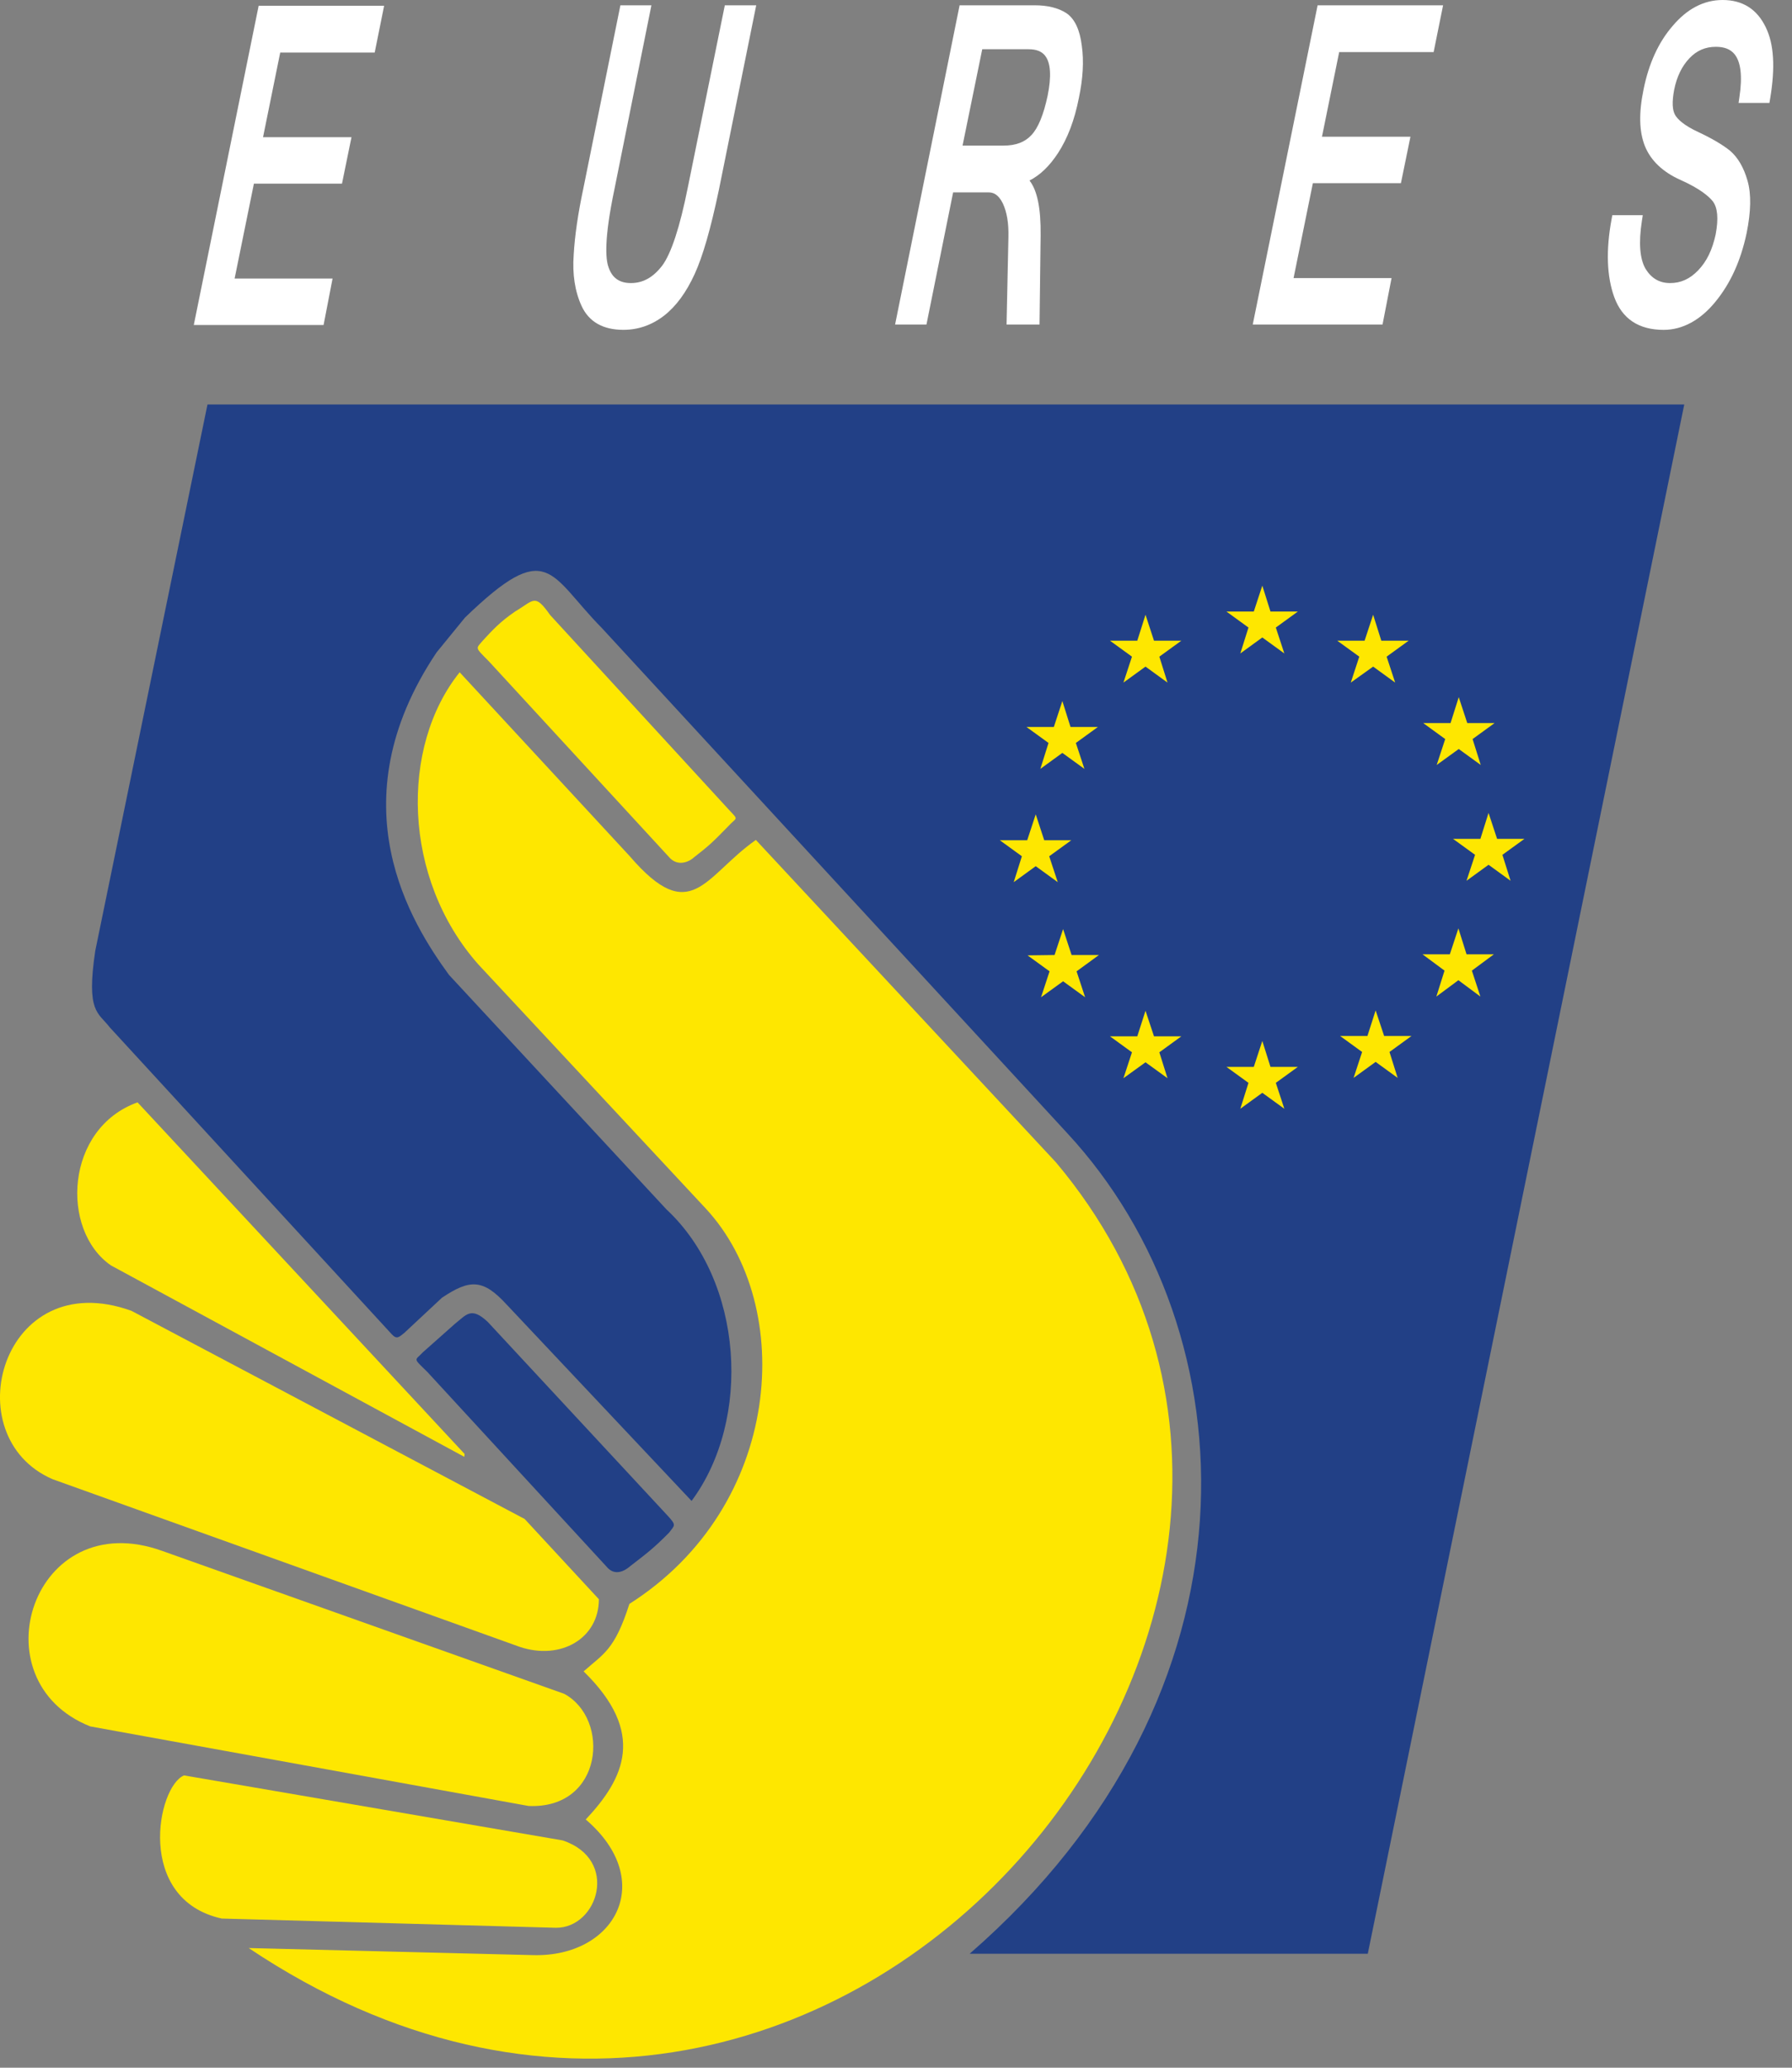
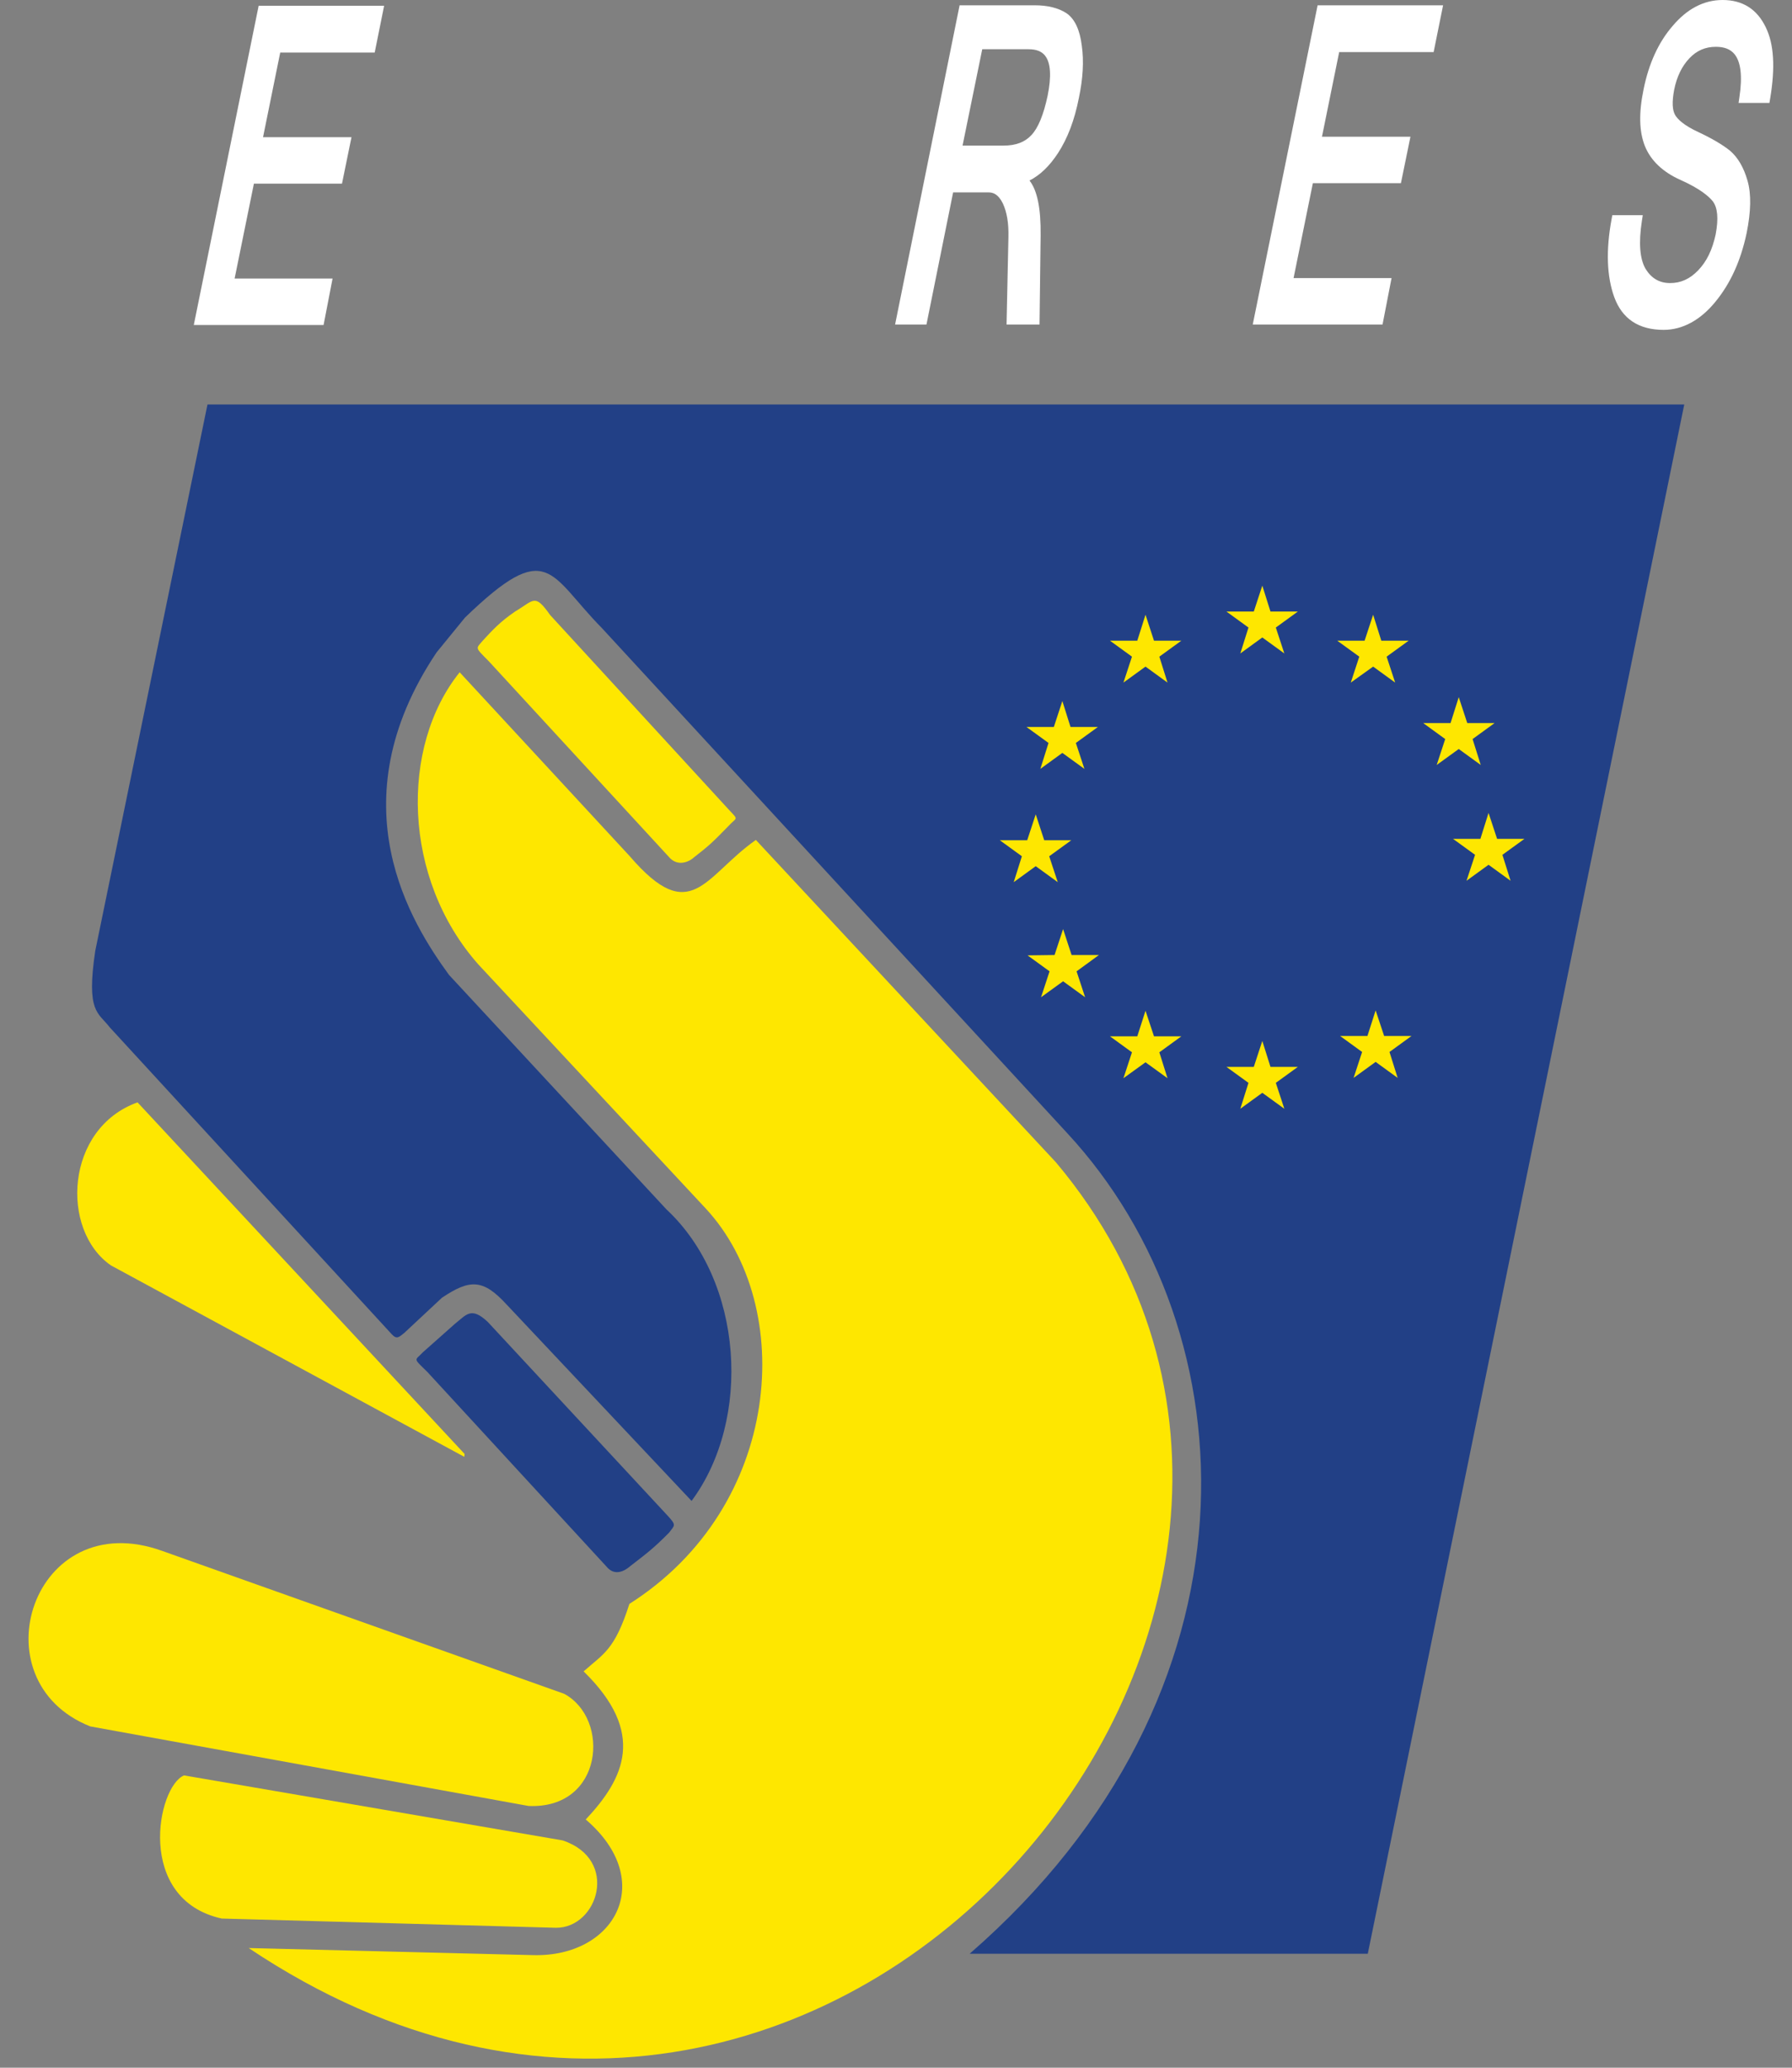
<svg xmlns="http://www.w3.org/2000/svg" width="65" height="75" viewBox="0 0 65 75" fill="none">
  <rect x="0" y="0" width="65" height="75" fill="#808080" stroke="none" />
  <g id="Group">
-     <path id="Vector" d="M22.612 11.964C21.872 11.964 21.362 11.673 21.097 11.101C20.853 10.572 20.757 9.944 20.81 9.234C20.849 8.543 20.968 7.732 21.161 6.827L22.503 0.193H23.628L22.285 6.874C21.911 8.657 21.963 9.39 22.072 9.689C22.201 10.079 22.466 10.267 22.883 10.267C23.324 10.267 23.684 10.067 24.016 9.64C24.345 9.201 24.659 8.246 24.948 6.803L26.291 0.192H27.43L26.073 6.899C25.778 8.304 25.491 9.298 25.197 9.94C24.886 10.616 24.523 11.109 24.088 11.449C23.645 11.791 23.15 11.964 22.612 11.964Z" fill="white" />
    <path id="Vector_2" d="M37.706 11.771H36.51L36.578 8.599C36.59 8.098 36.524 7.698 36.375 7.377C36.2 7.024 36.005 6.979 35.855 6.979H34.572L33.605 11.771H32.467L34.807 0.192H37.529C38.002 0.192 38.391 0.288 38.683 0.479C38.984 0.685 39.17 1.083 39.24 1.664C39.318 2.212 39.283 2.848 39.134 3.551C38.975 4.359 38.726 5.016 38.374 5.557C38.063 6.029 37.724 6.355 37.342 6.548C37.625 6.906 37.758 7.563 37.746 8.54L37.706 11.771ZM34.914 5.281H36.409C36.843 5.281 37.18 5.154 37.41 4.901C37.655 4.645 37.851 4.168 37.999 3.477C38.144 2.762 38.111 2.268 37.901 2.012C37.778 1.861 37.584 1.786 37.311 1.786H35.628L34.914 5.281Z" fill="white" />
    <path id="Vector_3" d="M50.148 11.771H45.44L47.793 0.192H52.344L52.001 1.89H48.575L47.951 4.959H51.16L50.815 6.643H47.621L46.921 10.086H50.475L50.148 11.771Z" fill="white" />
    <path id="Vector_4" d="M60.344 11.965C59.443 11.965 58.84 11.566 58.553 10.778C58.281 10.029 58.247 9.078 58.455 7.953L58.482 7.806H59.587L59.555 8.013C59.433 8.804 59.478 9.389 59.688 9.751C59.901 10.097 60.192 10.267 60.577 10.267C60.969 10.267 61.292 10.121 61.595 9.807C61.906 9.483 62.108 9.069 62.231 8.502C62.339 7.926 62.303 7.53 62.123 7.296C61.98 7.12 61.658 6.84 60.954 6.526C60.312 6.239 59.877 5.825 59.663 5.296C59.455 4.769 59.439 4.099 59.615 3.248C59.803 2.308 60.158 1.53 60.673 0.938C61.198 0.316 61.807 0 62.483 0C63.208 0 63.734 0.333 64.049 0.991C64.346 1.599 64.398 2.447 64.206 3.584L64.181 3.734H63.062L63.092 3.528C63.208 2.762 63.145 2.232 62.903 1.951C62.756 1.781 62.539 1.698 62.239 1.698C61.86 1.698 61.549 1.831 61.285 2.107C61.009 2.394 60.821 2.781 60.726 3.254C60.643 3.696 60.656 3.999 60.767 4.182C60.854 4.324 61.071 4.546 61.616 4.797C62.1 5.024 62.479 5.249 62.749 5.464C63.036 5.708 63.251 6.075 63.388 6.559C63.525 7.036 63.513 7.676 63.353 8.46C63.139 9.467 62.768 10.28 62.221 10.947C61.678 11.613 61.029 11.965 60.344 11.965Z" fill="white" />
    <path id="Vector_5" d="M11.737 11.789H7.029L9.382 0.21H13.933L13.591 1.907H10.164L9.541 4.977H12.749L12.405 6.661H9.21L8.51 10.103H12.063L11.737 11.789Z" fill="white" />
    <path id="Vector_6" d="M16.493 48.024C16.918 47.689 17.086 47.38 17.691 47.947L24.197 54.955C24.557 55.341 24.467 55.316 24.274 55.586C23.695 56.178 23.386 56.398 22.857 56.809C22.78 56.875 22.393 57.209 22.058 56.887L15.501 49.763C14.961 49.234 15.05 49.363 15.334 49.054L16.493 48.024Z" fill="#224086" />
    <path id="Vector_7" d="M7.526 14.671H61.092L49.613 70.865H35.172C46.045 61.409 45.388 48.308 38.715 41.106L21.826 22.775C19.907 20.829 19.894 19.477 16.866 22.401L15.835 23.665C12.151 29.165 14.947 33.52 16.287 35.362L24.171 43.864C26.979 46.48 27.275 51.49 25.085 54.441L18.375 47.316C17.524 46.389 17.048 46.389 16.03 47.072L14.665 48.347C14.471 48.502 14.394 48.592 14.213 48.399L3.984 37.267C3.558 36.713 3.121 36.726 3.456 34.485L7.526 14.671Z" fill="#224086" />
    <path id="Vector_8" d="M4.989 39.985L16.853 52.739L16.841 52.842L4.023 45.898C2.18 44.623 2.361 40.926 4.989 39.985Z" fill="#FEE700" />
-     <path id="Vector_9" d="M4.77 47.547L19.03 55.096L21.723 58.007C21.723 59.425 20.344 60.236 18.85 59.734L1.91 53.654C-1.672 52.108 0.067 45.847 4.77 47.547Z" fill="#FEE700" />
    <path id="Vector_10" d="M5.891 56.257L20.461 61.436C22.148 62.338 21.89 65.623 19.173 65.506L3.275 62.62C-0.885 60.971 1.188 54.556 5.891 56.257Z" fill="#FEE700" />
    <path id="Vector_11" d="M6.676 64.397L20.409 66.755C22.483 67.45 21.685 69.936 20.165 69.924L8.042 69.589C4.899 68.894 5.697 64.798 6.676 64.397Z" fill="#FEE700" />
    <path id="Vector_12" d="M16.673 24.385L22.844 31.058C25.072 33.648 25.548 31.779 27.417 30.466L38.303 42.162C51.907 58.343 30.096 84.778 9.021 70.659L19.34 70.916C22.316 70.993 23.836 68.212 21.246 65.996C22.65 64.502 23.449 62.852 21.169 60.624C21.89 59.98 22.29 59.864 22.83 58.176C28.383 54.646 28.898 47.394 25.601 43.837L17.356 34.988C14.586 31.869 14.509 27.077 16.673 24.385Z" fill="#FEE700" />
    <path id="Vector_13" d="M18.682 22.182C19.378 21.769 19.391 21.511 19.957 22.311L26.45 29.383C26.811 29.769 26.721 29.627 26.398 29.988C25.819 30.581 25.703 30.684 25.174 31.096C25.059 31.212 24.646 31.458 24.311 31.135L17.742 23.998C17.213 23.458 17.252 23.547 17.523 23.225C17.845 22.878 18.116 22.569 18.682 22.182Z" fill="#FEE700" />
    <path id="Vector_14" d="M53.414 26.807L54.212 26.227H53.221L52.912 25.287L52.615 26.227H51.623L52.421 26.807L52.112 27.747L52.912 27.168L53.71 27.747L53.414 26.807Z" fill="#FEE700" />
    <path id="Vector_15" d="M50.296 23.818L51.095 23.239H50.103L49.807 22.298L49.497 23.239H48.505L49.304 23.818L48.996 24.759L49.807 24.179L50.606 24.759L50.296 23.818Z" fill="#FEE700" />
    <path id="Vector_16" d="M46.277 22.762L47.076 22.182H46.083L45.787 21.242L45.478 22.182H44.486L45.285 22.762L44.989 23.702L45.787 23.122L46.586 23.702L46.277 22.762Z" fill="#FEE700" />
    <path id="Vector_17" d="M42.052 23.818L42.85 23.239H41.858L41.55 22.298L41.252 23.239H40.261L41.059 23.818L40.75 24.759L41.55 24.179L42.348 24.759L42.052 23.818Z" fill="#FEE700" />
-     <path id="Vector_18" d="M39.024 26.948L39.823 26.369H38.83L38.534 25.428L38.225 26.369H37.233L38.032 26.948L37.736 27.889L38.534 27.309L39.334 27.889L39.024 26.948Z" fill="#FEE700" />
+     <path id="Vector_18" d="M39.024 26.948L39.823 26.369H38.83L38.534 25.428L38.225 26.369H37.233L38.032 26.948L37.736 27.889L38.534 27.309L39.334 27.889L39.024 26.948" fill="#FEE700" />
    <path id="Vector_19" d="M38.057 31.058L38.857 30.478H37.877L37.568 29.538L37.259 30.478H36.267L37.066 31.058L36.77 31.998L37.568 31.418L38.367 31.998L38.057 31.058Z" fill="#FEE700" />
    <path id="Vector_20" d="M39.05 35.232L39.861 34.64H38.869L38.561 33.699L38.251 34.64L37.272 34.653L38.07 35.232L37.761 36.172L38.561 35.593L39.359 36.172L39.05 35.232Z" fill="#FEE700" />
    <path id="Vector_21" d="M42.052 38.169L42.85 37.589H41.858L41.55 36.662L41.252 37.589H40.261L41.059 38.169L40.75 39.109L41.55 38.531L42.348 39.109L42.052 38.169Z" fill="#FEE700" />
    <path id="Vector_22" d="M46.277 39.277L47.076 38.698H46.083L45.787 37.757L45.478 38.698H44.486L45.285 39.277L44.989 40.217L45.787 39.638L46.586 40.217L46.277 39.277Z" fill="#FEE700" />
    <path id="Vector_23" d="M50.4 38.157L51.198 37.577H50.206L49.897 36.649L49.6 37.577H48.609L49.407 38.157L49.098 39.097L49.897 38.517L50.696 39.097L50.4 38.157Z" fill="#FEE700" />
-     <path id="Vector_24" d="M53.388 35.206L54.187 34.614H53.195L52.899 33.673L52.589 34.614H51.597L52.396 35.206L52.1 36.147L52.899 35.554L53.697 36.147L53.388 35.206Z" fill="#FEE700" />
    <path id="Vector_25" d="M54.496 31.006L55.295 30.427H54.303L53.993 29.486L53.697 30.427H52.705L53.504 31.006L53.194 31.947L53.993 31.367L54.792 31.947L54.496 31.006Z" fill="#FEE700" />
  </g>
</svg>